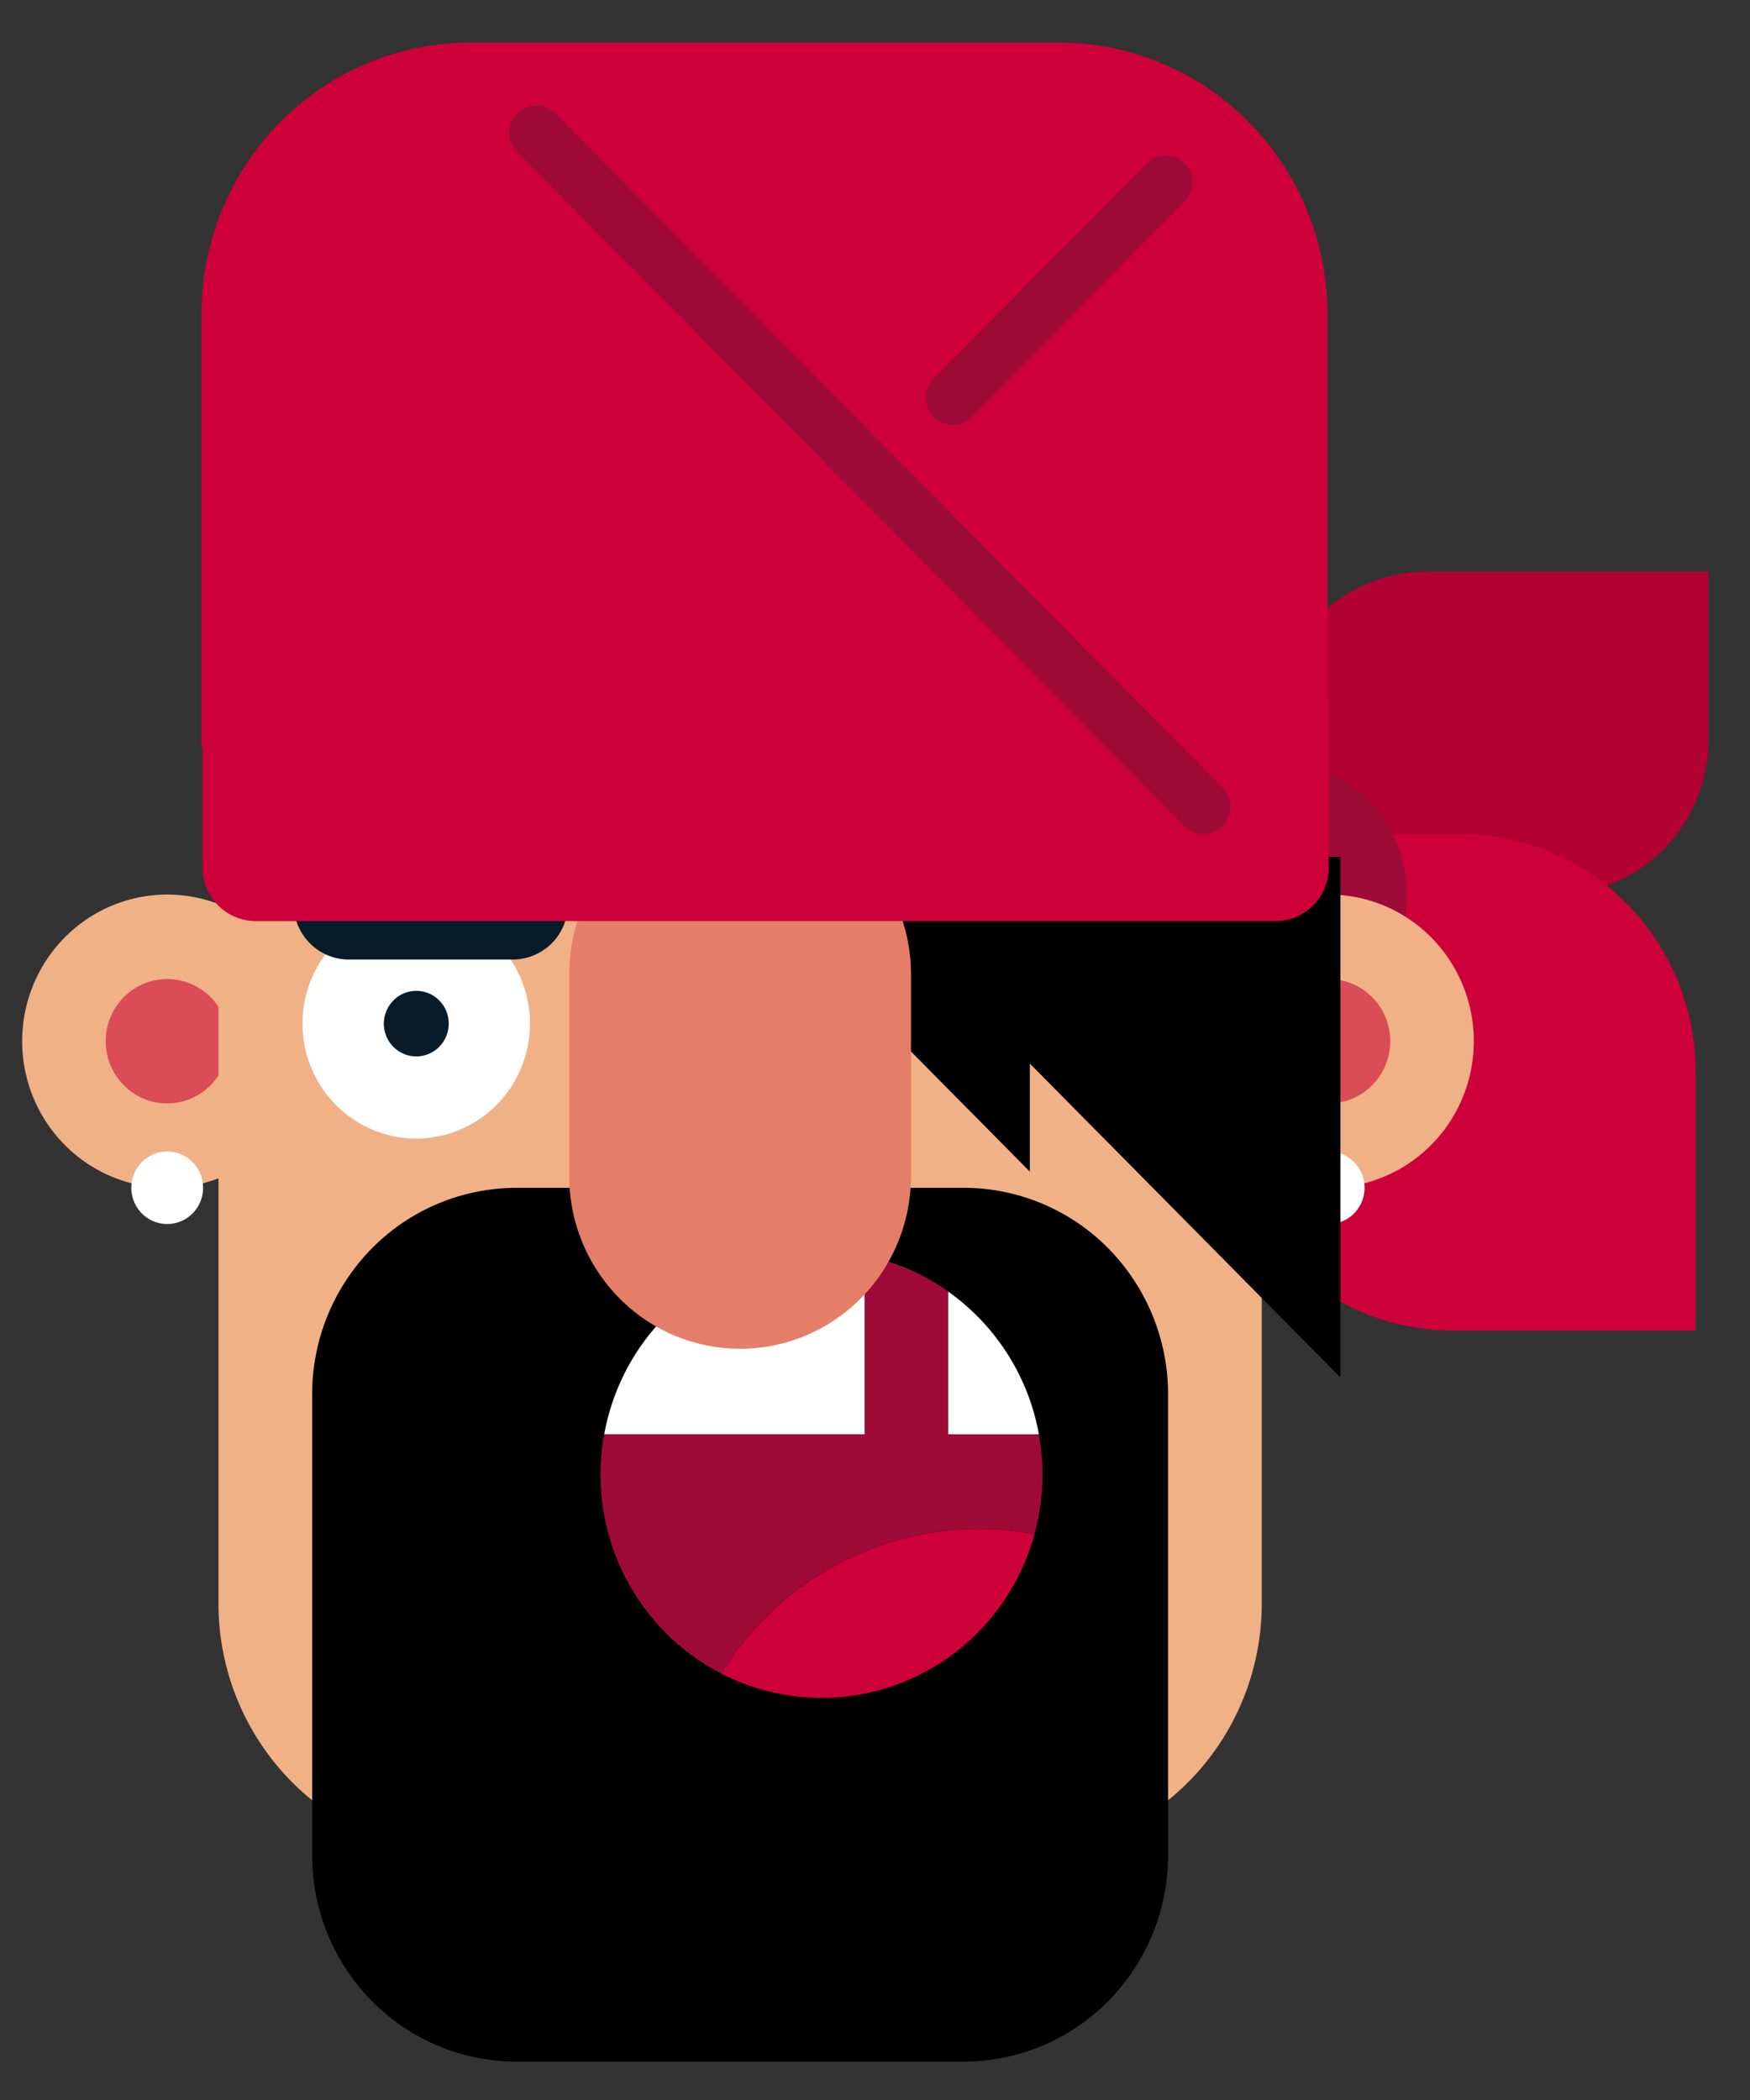
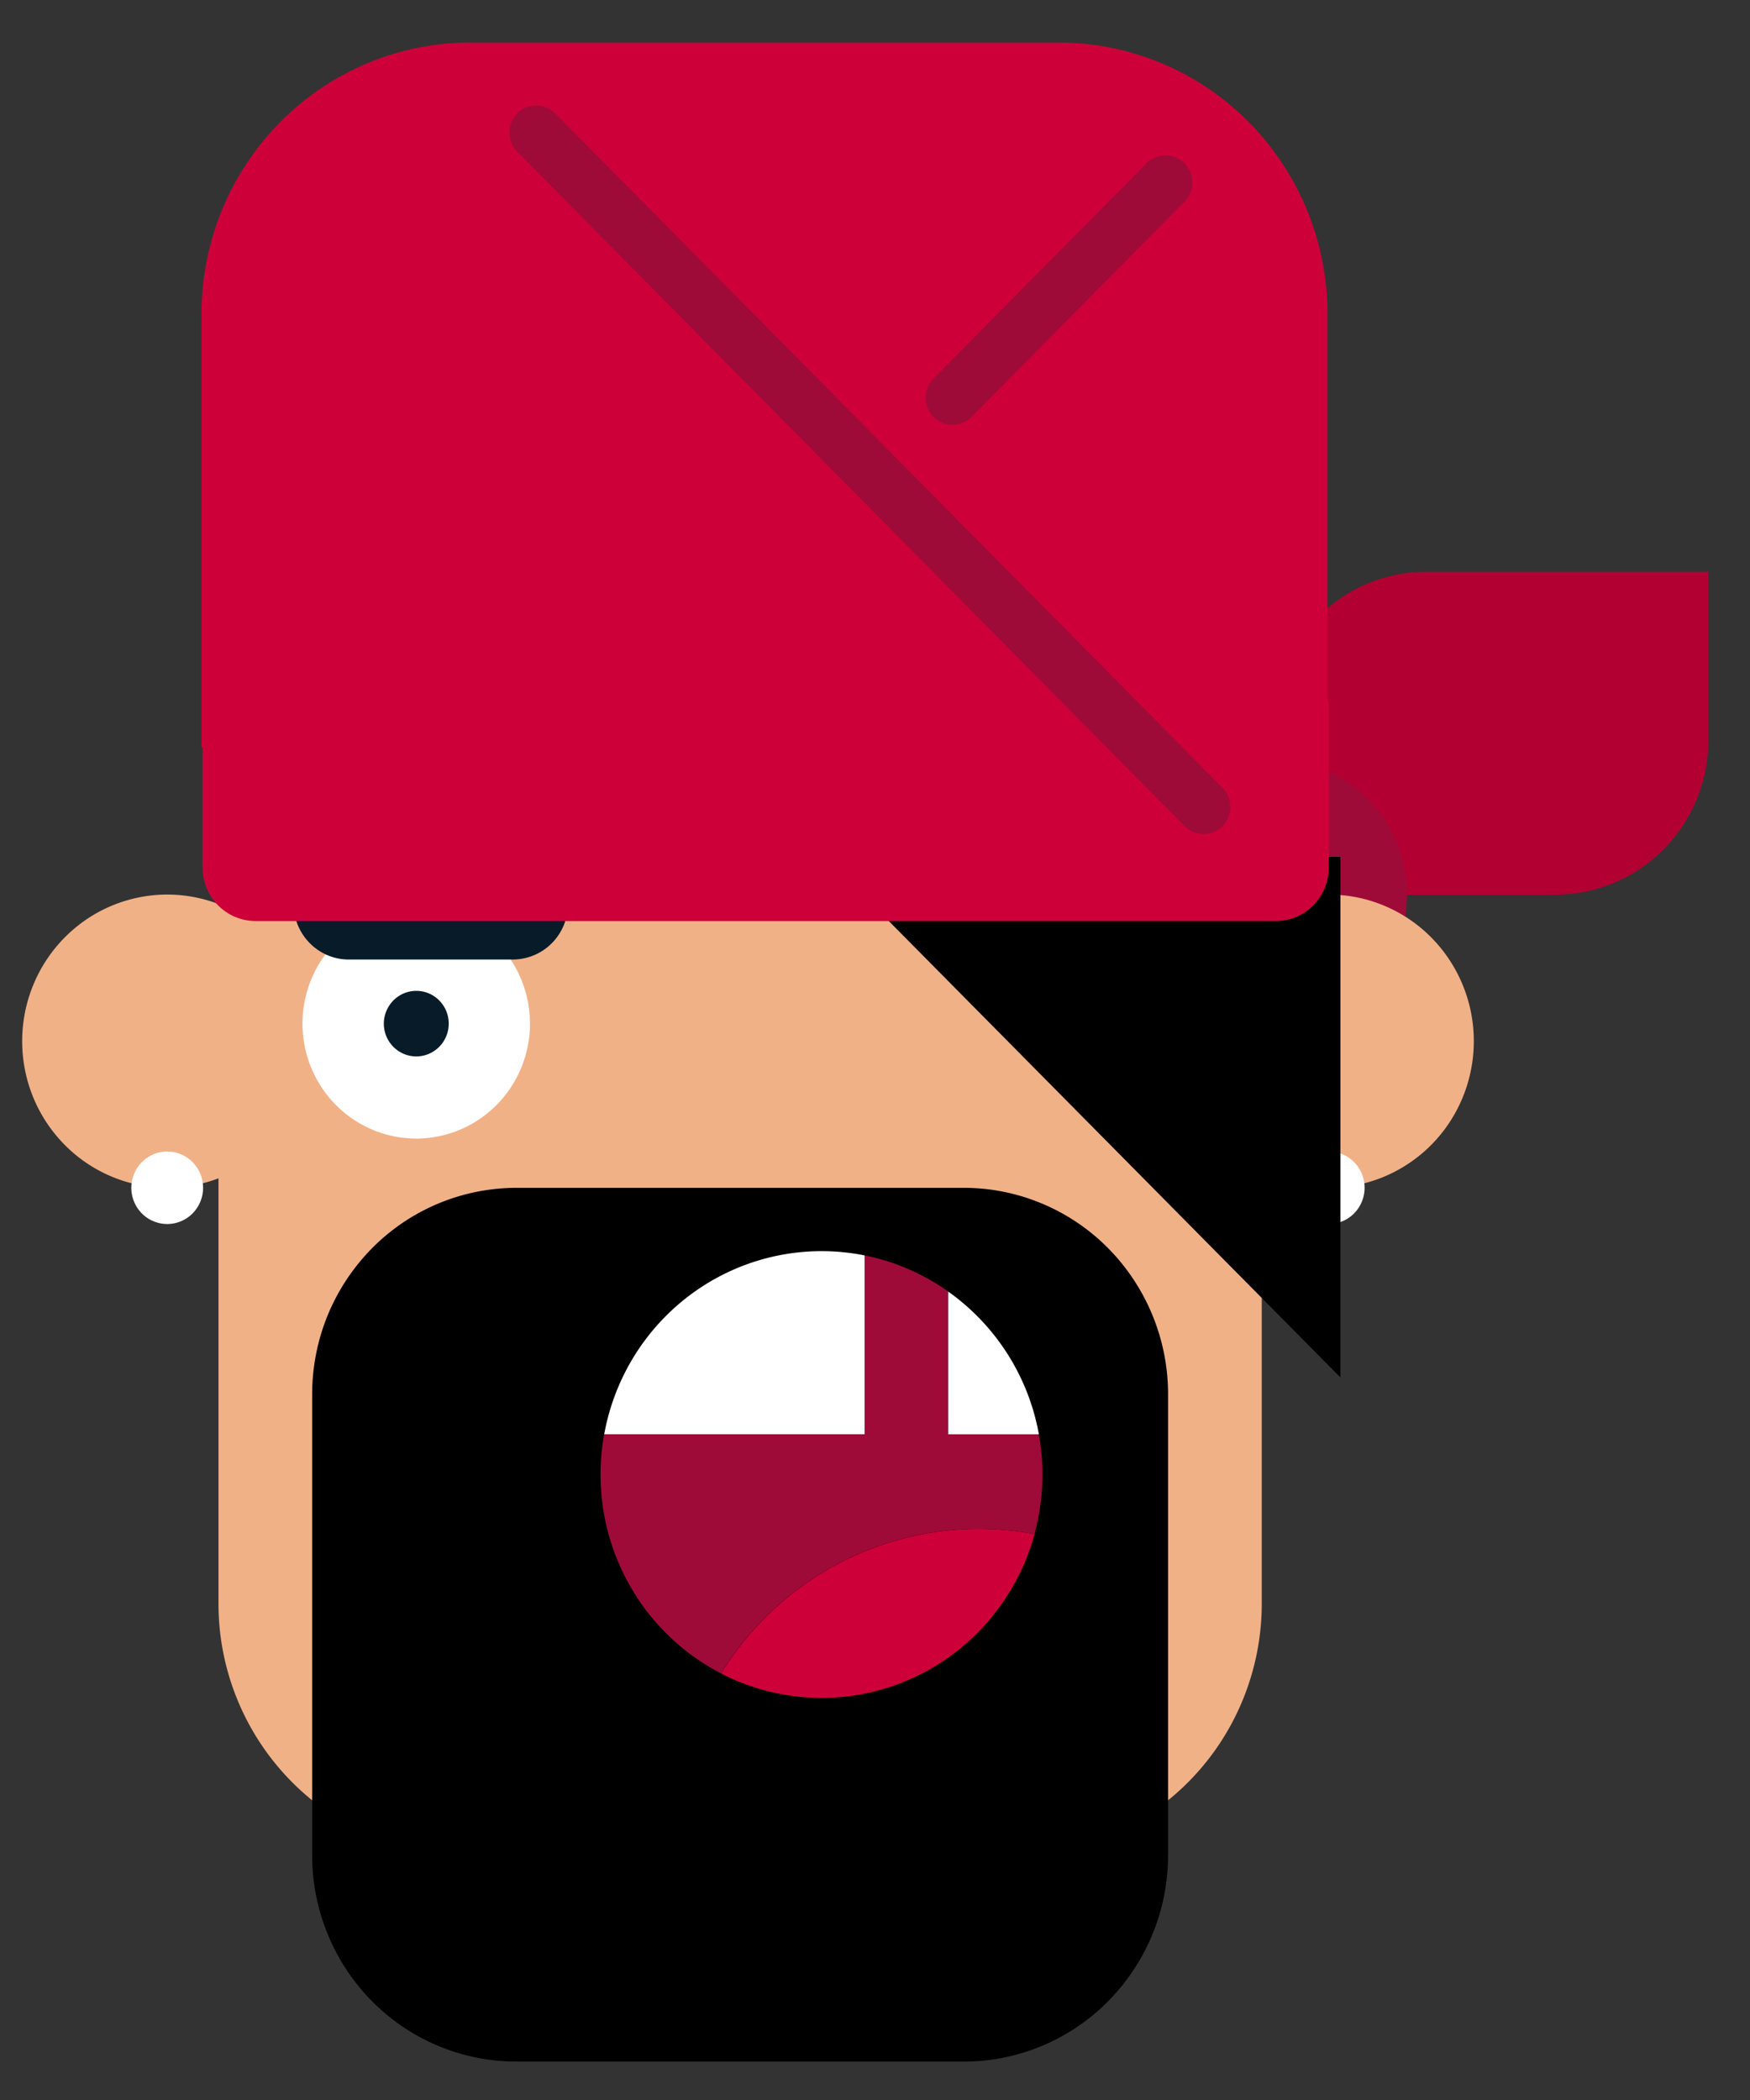
<svg xmlns="http://www.w3.org/2000/svg" width="80" height="96" fill="none">
  <rect width="100%" height="100%" fill="#333333" stroke="none" />
  <path fill="#B30032" d="M71.105 40.898H58.21v-7.695c0-1.874.737-3.671 2.048-4.996a6.96 6.96 0 0 1 4.944-2.07h12.896v7.694a7.1 7.1 0 0 1-2.048 4.996 6.96 6.96 0 0 1-4.944 2.07Z" />
-   <path fill="#CE003A" d="M66.767 38.133H55.662v11.83a10.92 10.92 0 0 0 3.15 7.682 10.7 10.7 0 0 0 7.601 3.182h11.105v-11.83c0-1.426-.278-2.84-.818-4.157a10.9 10.9 0 0 0-2.33-3.525 10.7 10.7 0 0 0-3.488-2.355 10.7 10.7 0 0 0-4.115-.827" />
  <path fill="#9F0B38" d="M64.318 40.898a6.2 6.2 0 0 1-1.03 3.43 6.1 6.1 0 0 1-2.742 2.274 6.05 6.05 0 0 1-3.53.352 6.1 6.1 0 0 1-3.129-1.69 6.2 6.2 0 0 1-1.672-3.162 6.24 6.24 0 0 1 .348-3.567 6.16 6.16 0 0 1 2.25-2.772 6.07 6.07 0 0 1 3.395-1.04c1.62 0 3.174.65 4.32 1.808a6.2 6.2 0 0 1 1.79 4.367" />
  <path fill="#F1B187" d="M67.374 47.597c0 1.325-.39 2.621-1.118 3.723a6.65 6.65 0 0 1-2.977 2.468 6.57 6.57 0 0 1-3.83.381 6.6 6.6 0 0 1-3.396-1.835 6.7 6.7 0 0 1-1.814-3.431 6.77 6.77 0 0 1 .378-3.872 6.7 6.7 0 0 1 2.442-3.008 6.6 6.6 0 0 1 3.685-1.129 6.6 6.6 0 0 1 4.688 1.964 6.74 6.74 0 0 1 1.942 4.739" />
-   <path fill="#DA4C56" d="M63.554 47.599a2.86 2.86 0 0 1-.474 1.578 2.8 2.8 0 0 1-1.261 1.047 2.78 2.78 0 0 1-3.064-.616 2.87 2.87 0 0 1-.61-3.096c.213-.52.574-.963 1.036-1.276a2.79 2.79 0 0 1 3.55.354 2.84 2.84 0 0 1 .823 2.009" />
  <path fill="#fff" d="M62.381 54.298c0 .44-.173.86-.48 1.172a1.63 1.63 0 0 1-2.32 0 1.666 1.666 0 0 1 .533-2.703 1.625 1.625 0 0 1 1.787.359 1.66 1.66 0 0 1 .48 1.172" />
  <path fill="#F1B187" d="M14.276 47.597c0 1.325-.39 2.621-1.118 3.723a6.65 6.65 0 0 1-2.976 2.468 6.57 6.57 0 0 1-3.832.381 6.6 6.6 0 0 1-3.395-1.835 6.7 6.7 0 0 1-1.814-3.431 6.77 6.77 0 0 1 .378-3.872 6.7 6.7 0 0 1 2.443-3.008 6.6 6.6 0 0 1 3.684-1.129 6.6 6.6 0 0 1 4.688 1.964 6.74 6.74 0 0 1 1.942 4.739" />
-   <path fill="#DA4C56" d="M10.454 47.599a2.86 2.86 0 0 1-.474 1.578 2.8 2.8 0 0 1-1.261 1.047 2.78 2.78 0 0 1-3.064-.616 2.87 2.87 0 0 1-.61-3.096c.214-.52.574-.963 1.036-1.276a2.79 2.79 0 0 1 3.55.354 2.84 2.84 0 0 1 .823 2.009" />
+   <path fill="#DA4C56" d="M10.454 47.599c.214-.52.574-.963 1.036-1.276a2.79 2.79 0 0 1 3.55.354 2.84 2.84 0 0 1 .823 2.009" />
  <path fill="#fff" d="M9.284 54.298c0 .44-.173.86-.48 1.172a1.63 1.63 0 0 1-2.32 0 1.666 1.666 0 0 1 .532-2.703 1.625 1.625 0 0 1 1.787.359 1.66 1.66 0 0 1 .48 1.172Z" />
  <path fill="#F1B187" d="M21.372 8.293h24.926c3.019 0 5.914 1.212 8.048 3.37a11.57 11.57 0 0 1 3.334 8.134v53.51c0 3.05-1.2 5.976-3.334 8.133a11.32 11.32 0 0 1-8.048 3.37H21.372a11.32 11.32 0 0 1-8.05-3.37 11.57 11.57 0 0 1-3.334-8.134V19.8c0-1.511.294-3.008.866-4.404a11.5 11.5 0 0 1 2.467-3.733 11.4 11.4 0 0 1 3.694-2.495 11.3 11.3 0 0 1 4.357-.876Z" />
  <path fill="#000" d="M53.397 84.808a9.5 9.5 0 0 1-.711 3.612 9.5 9.5 0 0 1-2.025 3.062 9.3 9.3 0 0 1-3.03 2.046 9.3 9.3 0 0 1-3.574.717H23.609a9.3 9.3 0 0 1-3.574-.718 9.3 9.3 0 0 1-3.03-2.045 9.4 9.4 0 0 1-2.024-3.062 9.5 9.5 0 0 1-.711-3.612v-21.07c0-1.24.241-2.467.71-3.612a9.5 9.5 0 0 1 2.026-3.062 9.3 9.3 0 0 1 3.03-2.045 9.3 9.3 0 0 1 3.573-.718h20.448c1.226 0 2.44.243 3.574.718a9.3 9.3 0 0 1 3.03 2.045 9.5 9.5 0 0 1 2.024 3.062 9.5 9.5 0 0 1 .712 3.612z" />
  <path fill="#9F0B38" d="M43.345 59.04a10 10 0 0 0-3.821-1.65v8.175H27.62a10.28 10.28 0 0 0 1.32 7.17 10.14 10.14 0 0 0 4.02 3.762 13.93 13.93 0 0 1 6.192-5.42 13.75 13.75 0 0 1 8.139-.95 10.3 10.3 0 0 0 .198-4.561h-4.146z" />
  <path fill="#CE003A" d="M32.963 76.5a10.01 10.01 0 0 0 8.663.254 10.1 10.1 0 0 0 3.572-2.667 10.2 10.2 0 0 0 2.096-3.958 13.75 13.75 0 0 0-8.139.95 13.93 13.93 0 0 0-6.192 5.42Z" />
  <path fill="#fff" d="M43.346 59.043v6.526h4.146a10.22 10.22 0 0 0-4.146-6.526m-3.821-1.653a10 10 0 0 0-3.979.01c-1.312.27-2.558.8-3.666 1.56a10.2 10.2 0 0 0-2.786 2.87 10.3 10.3 0 0 0-1.473 3.736h11.904zM24.227 46.794c0 1.04-.305 2.055-.877 2.92a5.2 5.2 0 0 1-2.333 1.934 5.15 5.15 0 0 1-3.004.3 5.2 5.2 0 0 1-2.662-1.439 5.27 5.27 0 0 1-1.423-2.69 5.3 5.3 0 0 1 .296-3.036 5.24 5.24 0 0 1 1.915-2.358 5.16 5.16 0 0 1 6.565.653 5.3 5.3 0 0 1 1.127 1.705c.261.638.396 1.321.396 2.011" />
  <path fill="#071B29" d="M20.513 46.795c0 .297-.087.586-.25.832a1.5 1.5 0 0 1-.665.552 1.47 1.47 0 0 1-1.615-.324 1.5 1.5 0 0 1-.322-1.632c.112-.274.302-.508.545-.673a1.47 1.47 0 0 1 1.873.185 1.5 1.5 0 0 1 .434 1.06" />
  <path fill="#000" d="M37.725 39.168h23.55v23.8z" />
-   <path fill="#000" d="M32.426 38.754h14.653V53.56z" />
  <path fill="#071B29" d="M25.969 41.31a2.58 2.58 0 0 1-.74 1.806 2.53 2.53 0 0 1-1.787.748h-7.49a2.5 2.5 0 0 1-1.79-.748 2.56 2.56 0 0 1-.74-1.807 2.58 2.58 0 0 1 .74-1.807 2.53 2.53 0 0 1 1.79-.748h7.49a2.5 2.5 0 0 1 1.787.749 2.56 2.56 0 0 1 .74 1.806Z" />
-   <path fill="#E47E68" d="M41.646 53.762a8 8 0 0 1-.594 3.021 7.9 7.9 0 0 1-1.693 2.562 7.8 7.8 0 0 1-2.534 1.712 7.7 7.7 0 0 1-2.99.601 7.77 7.77 0 0 1-5.525-2.313 7.94 7.94 0 0 1-2.288-5.583v-9.225a7.94 7.94 0 0 1 2.288-5.583 7.74 7.74 0 0 1 8.514-1.712 7.8 7.8 0 0 1 2.535 1.712 7.9 7.9 0 0 1 1.693 2.562 8 8 0 0 1 .594 3.021z" />
  <path fill="#CE003A" d="M60.687 31.89V14.362c0-3.293-1.295-6.451-3.6-8.78a12.22 12.22 0 0 0-8.686-3.637H21.498c-1.614 0-3.212.321-4.702.945a12.3 12.3 0 0 0-3.986 2.692 12.4 12.4 0 0 0-2.664 4.028 12.5 12.5 0 0 0-.935 4.752V34.17h.048v5.486a2.47 2.47 0 0 0 .71 1.732 2.42 2.42 0 0 0 1.714.717H58.32a2.4 2.4 0 0 0 1.714-.717c.454-.46.71-1.082.71-1.732v-7.238q0-.266-.058-.528Z" />
  <path fill="#9F0B38" d="M55.888 37.768a1.25 1.25 0 0 0 0-1.756L25.384 5.183a1.223 1.223 0 0 0-1.738 0 1.25 1.25 0 0 0 0 1.757l30.506 30.828a1.223 1.223 0 0 0 1.738 0zM42.674 19.063a1.223 1.223 0 0 0 1.737 0l9.74-9.842a1.25 1.25 0 0 0 0-1.756 1.224 1.224 0 0 0-1.739 0l-9.738 9.842a1.25 1.25 0 0 0 0 1.756" />
</svg>